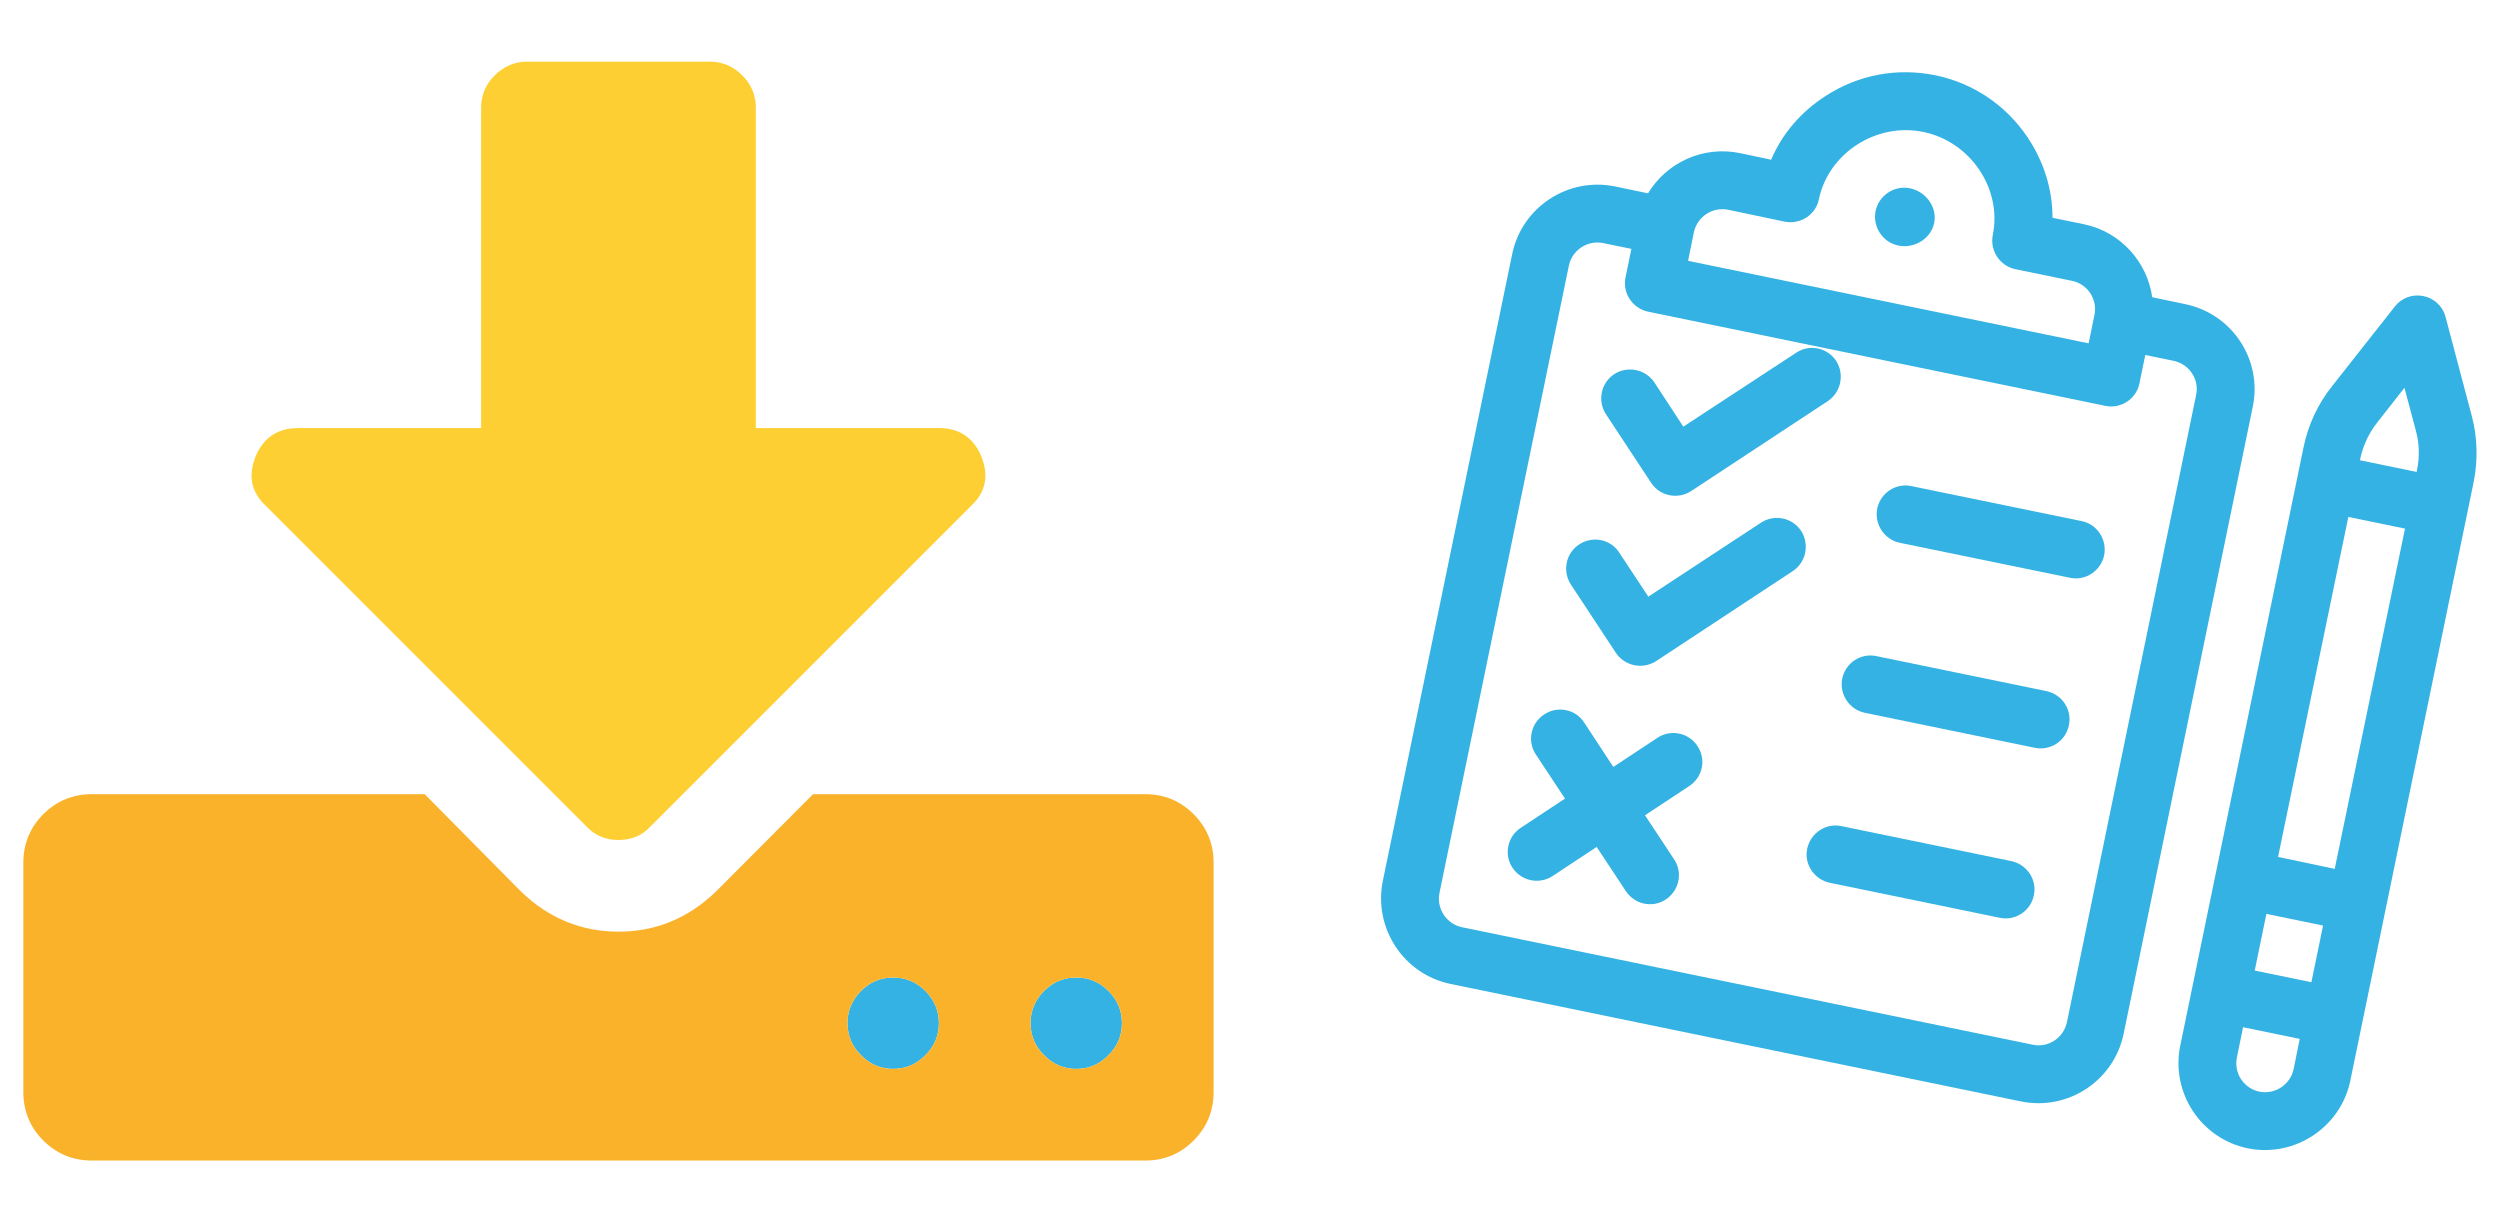
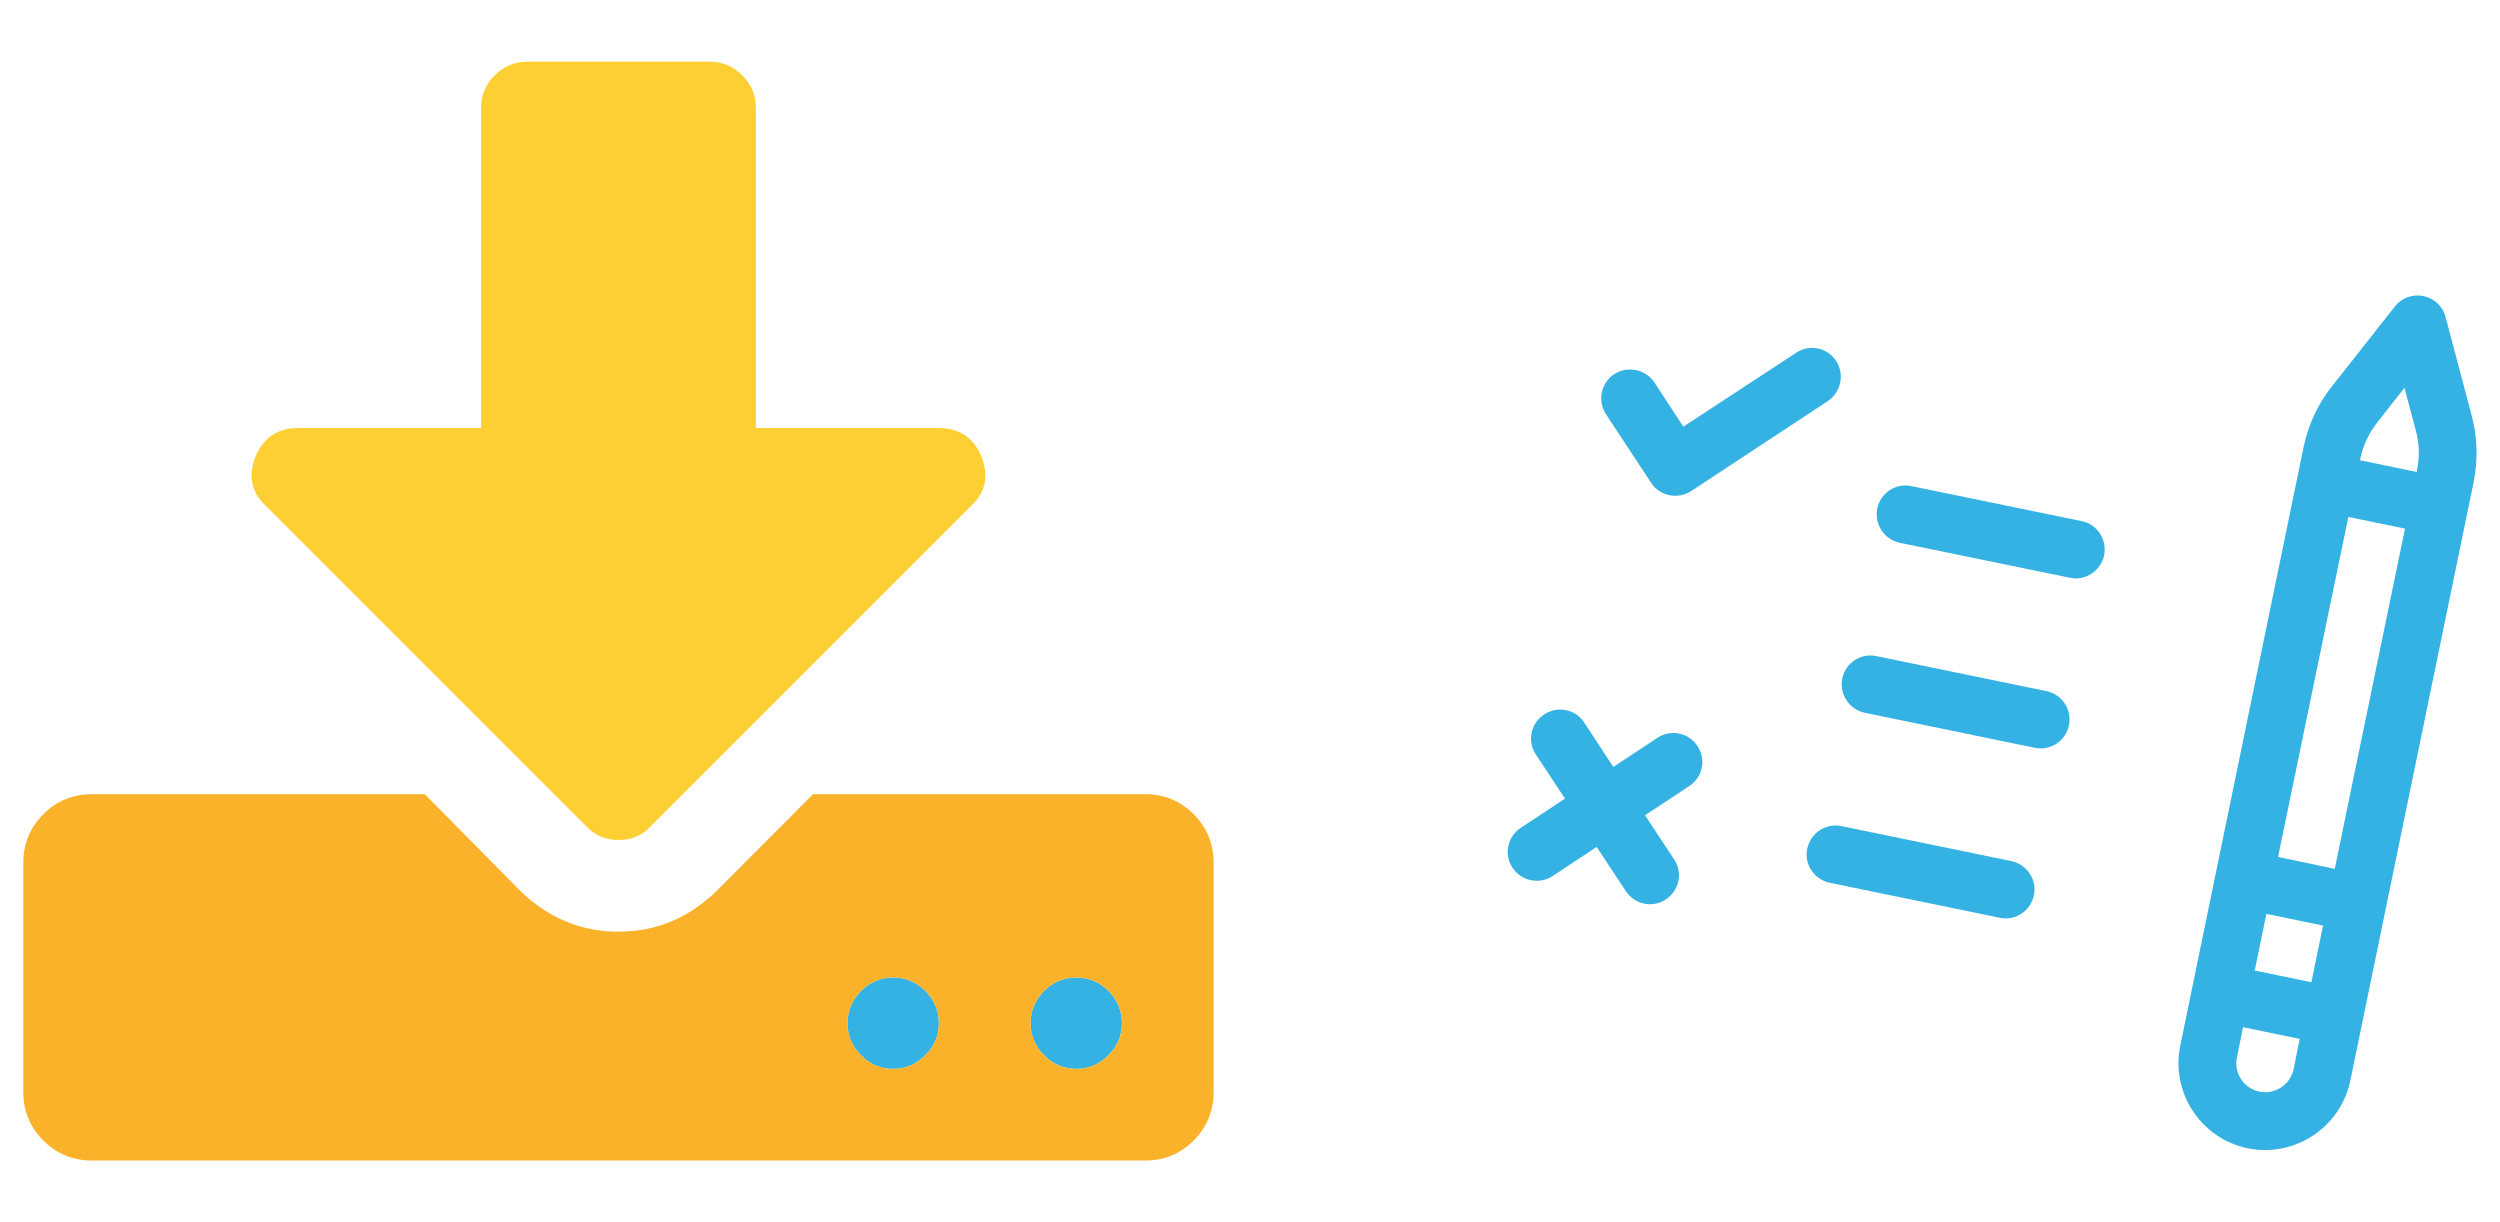
<svg xmlns="http://www.w3.org/2000/svg" xml:space="preserve" width="90mm" height="44mm" version="1.1" style="shape-rendering:geometricPrecision; text-rendering:geometricPrecision; image-rendering:optimizeQuality; fill-rule:evenodd; clip-rule:evenodd" viewBox="0 0 9000 4400">
  <defs>
    <style type="text/css">
   
    .fil0 {fill:#34B2E4}
    .fil2 {fill:#FECF33;fill-rule:nonzero}
    .fil1 {fill:#F9B22A;fill-rule:nonzero}
    .fil3 {fill:#34B2E4;fill-rule:nonzero}
   
  </style>
  </defs>
  <g id="Layer_x0020_1">
    <g id="_2141315620752">
      <path class="fil0" d="M3331 3799c-32,33 -71,49 -116,49 -44,0 -83,-16 -115,-49 -33,-32 -49,-71 -49,-116 0,-44 16,-83 49,-116 32,-32 71,-48 115,-48 45,0 84,16 116,48 33,33 49,72 49,116 0,45 -16,84 -49,116zm659 0c-32,33 -71,49 -115,49 -45,0 -84,-16 -116,-49 -33,-32 -49,-71 -49,-116 0,-44 16,-83 49,-116 32,-32 71,-48 116,-48 44,0 83,16 115,48 33,33 49,72 49,116 0,45 -16,84 -49,116z" />
      <path class="fil1" d="M4297 2931c-48,-48 -106,-72 -175,-72l-1195 0 -350 351c-100,96 -217,144 -350,144 -134,0 -251,-48 -351,-144l-347 -351 -1198 0c-68,0 -127,24 -175,72 -48,48 -72,107 -72,175l0 825c0,68 24,127 72,175 48,48 107,72 175,72l3791 0c69,0 127,-24 175,-72 48,-48 72,-107 72,-175l0 -825c0,-68 -24,-127 -72,-175zm-966 868c-32,33 -71,49 -116,49 -44,0 -83,-16 -115,-49 -33,-32 -49,-71 -49,-116 0,-44 16,-83 49,-116 32,-32 71,-48 115,-48 45,0 84,16 116,48 33,33 49,72 49,116 0,45 -16,84 -49,116zm659 0c-32,33 -71,49 -115,49 -45,0 -84,-16 -116,-49 -33,-32 -49,-71 -49,-116 0,-44 16,-83 49,-116 32,-32 71,-48 116,-48 44,0 83,16 115,48 33,33 49,72 49,116 0,45 -16,84 -49,116z" />
      <path class="fil2" d="M2111 2975c31,33 69,49 116,49 46,0 85,-16 115,-49l1154 -1154c53,-49 65,-109 36,-180 -29,-67 -80,-100 -152,-100l-659 0 0 -1154c0,-44 -16,-83 -49,-116 -32,-32 -71,-49 -116,-49l-659 0c-45,0 -83,17 -116,49 -33,33 -49,72 -49,116l0 1154 -659 0c-72,0 -123,33 -152,100 -29,71 -17,131 36,180l1154 1154z" />
    </g>
    <g id="_2141315616944">
-       <path class="fil3" d="M5648 956c12,-56 67,-92 123,-81l102 21 -21 102c-12,57 25,112 81,124l1646 339c56,12 112,-25 123,-81l21 -102 102 21c57,12 93,67 81,123l-465 2258c-12,56 -67,93 -123,81l-2055 -423c-56,-12 -92,-67 -81,-123l466 -2259zm573 -201l204 43c57,11 112,-25 123,-81 35,-166 207,-277 376,-242 170,35 284,205 250,371 -11,56 25,111 81,123l204 42c56,11 93,67 81,123l-21 102 -1442 -297 21 -103c12,-56 67,-92 123,-81zm-1000 2787l2054 423c169,35 335,-74 370,-243l465 -2258c35,-169 -74,-334 -243,-369l-119 -25c-18,-127 -114,-236 -247,-263l-112 -23c0,-102 -31,-202 -90,-290 -78,-116 -196,-195 -332,-223 -137,-28 -277,-2 -394,74 -89,57 -157,136 -197,230l-113 -24c-133,-27 -264,35 -330,145l-120 -25c-169,-34 -334,75 -369,243l-466 2258c-34,169 75,335 243,370z" />
-       <path class="fil3" d="M6834 884c57,12 117,-24 129,-81 12,-57 -30,-113 -86,-125 -57,-12 -113,25 -125,82 -11,56 25,112 82,124z" />
      <path class="fil3" d="M8134 3930c-57,-12 -93,-67 -81,-124l22 -108 204 42 -22 109c-12,56 -67,92 -123,81zm424 -2409l98 -125 41 154c13,47 14,96 4,143l-1 6 -204 -42 1 -6c10,-47 31,-92 61,-130zm-399 1769l204 42 -42 204 -204 -42 42 -204zm295 -1429l204 42 -253 1225 -204 -43 253 -1224zm350 -720c-22,-83 -130,-105 -183,-37l-227 288c-50,63 -85,139 -101,217l-444 2155c-35,169 74,335 243,370 168,34 334,-75 369,-243l444 -2155c16,-79 14,-162 -7,-240l-94 -355z" />
      <path class="fil3" d="M5944 1738c31,48 96,61 144,30l492 -324c48,-32 61,-97 30,-145 -32,-48 -96,-61 -144,-29l-406 266 -104 -159c-32,-48 -97,-61 -145,-30 -48,32 -61,97 -29,145l162 246z" />
-       <path class="fil3" d="M5817 2350c32,48 97,61 145,30l492 -324c48,-32 61,-96 30,-145 -32,-48 -97,-61 -145,-29l-405 266 -105 -159c-31,-48 -96,-61 -144,-29 -48,31 -61,96 -30,144l162 246z" />
      <path class="fil3" d="M5445 3124c32,48 96,61 144,30l159 -105 105 159c32,48 96,62 144,30 48,-32 62,-96 30,-144l-105 -159 159 -105c49,-32 62,-96 30,-144 -31,-48 -96,-62 -144,-30l-159 105 -105 -160c-31,-48 -96,-61 -144,-29 -48,31 -62,96 -30,144l105 159 -159 105c-48,31 -62,96 -30,144z" />
      <path class="fil3" d="M6839 1954l613 126c56,12 111,-25 123,-81 11,-56 -25,-112 -81,-123l-613 -126c-56,-12 -111,24 -123,81 -11,56 25,111 81,123z" />
      <path class="fil3" d="M6713 2566l612 126c57,12 112,-25 123,-81 12,-56 -24,-111 -81,-123l-612 -126c-56,-12 -111,24 -123,81 -11,56 25,111 81,123z" />
      <path class="fil3" d="M6587 3178l612 126c56,12 111,-24 123,-81 12,-56 -25,-111 -81,-123l-612 -126c-56,-12 -111,25 -123,81 -12,56 25,111 81,123z" />
    </g>
  </g>
</svg>